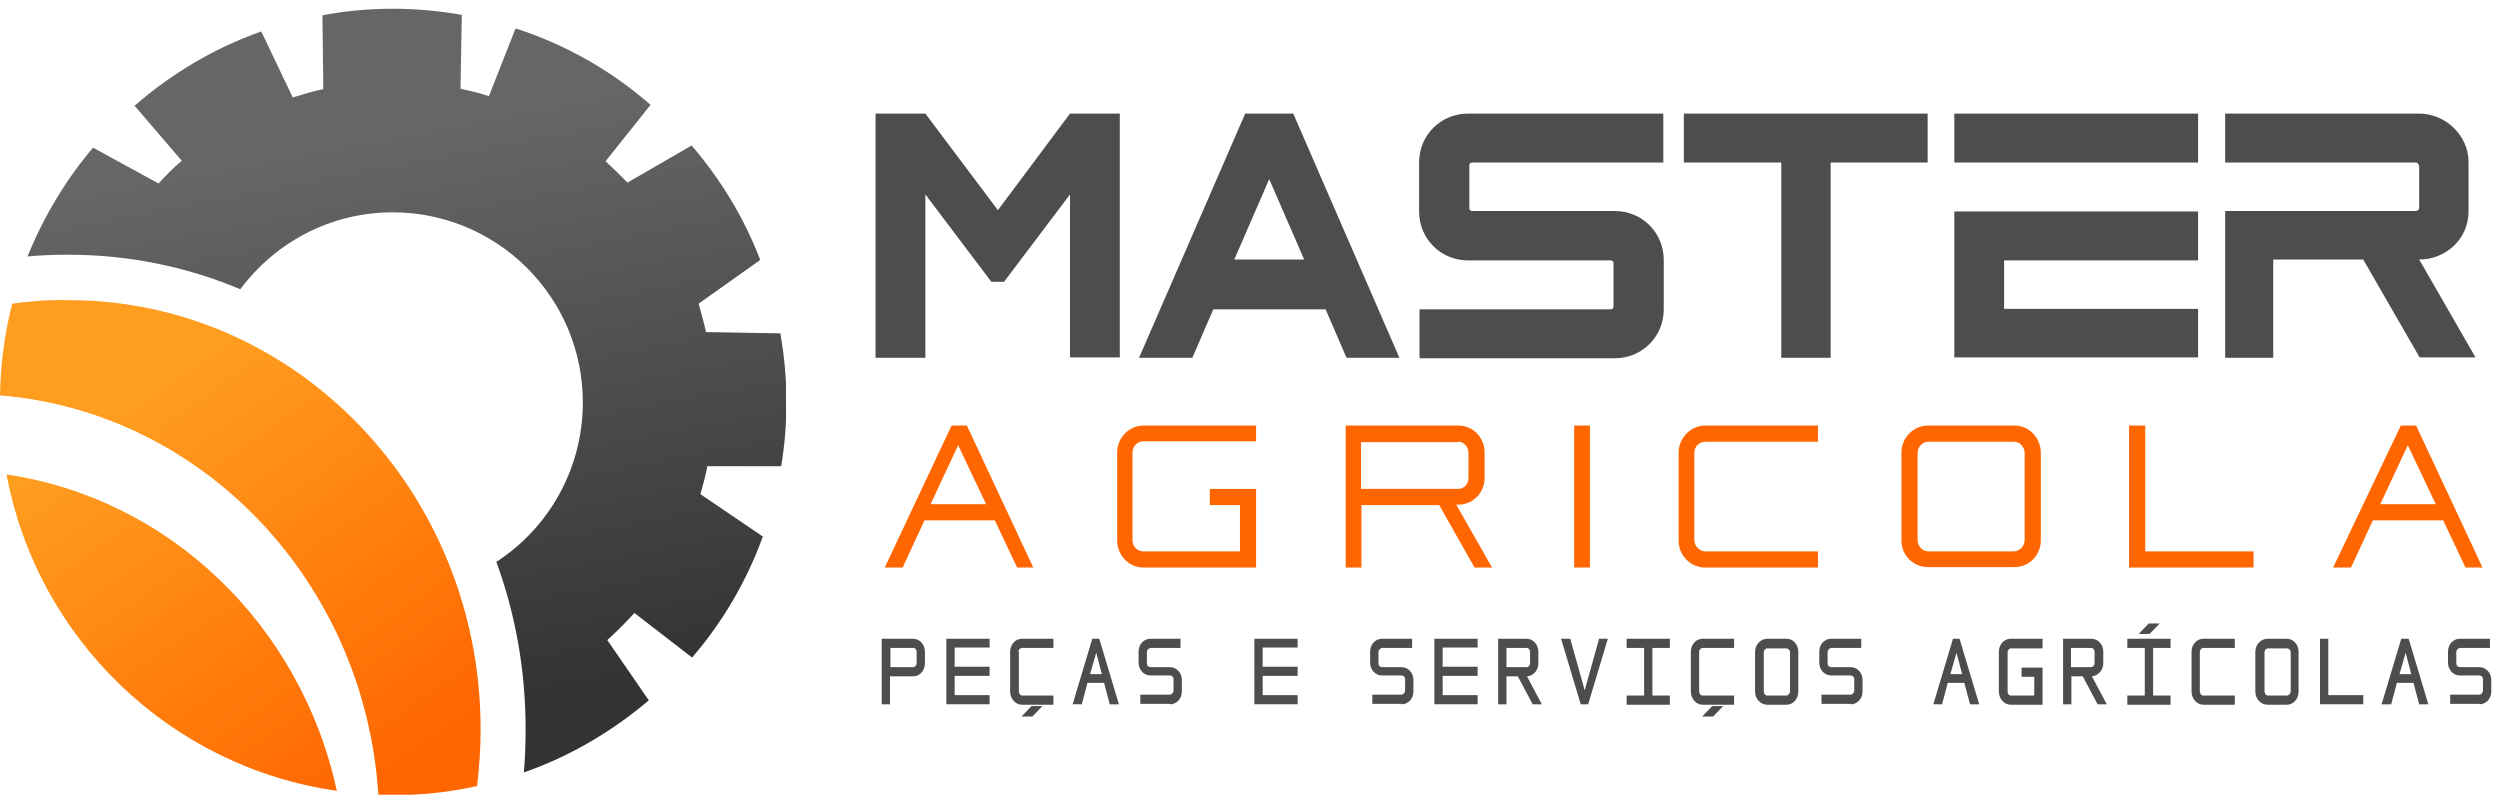
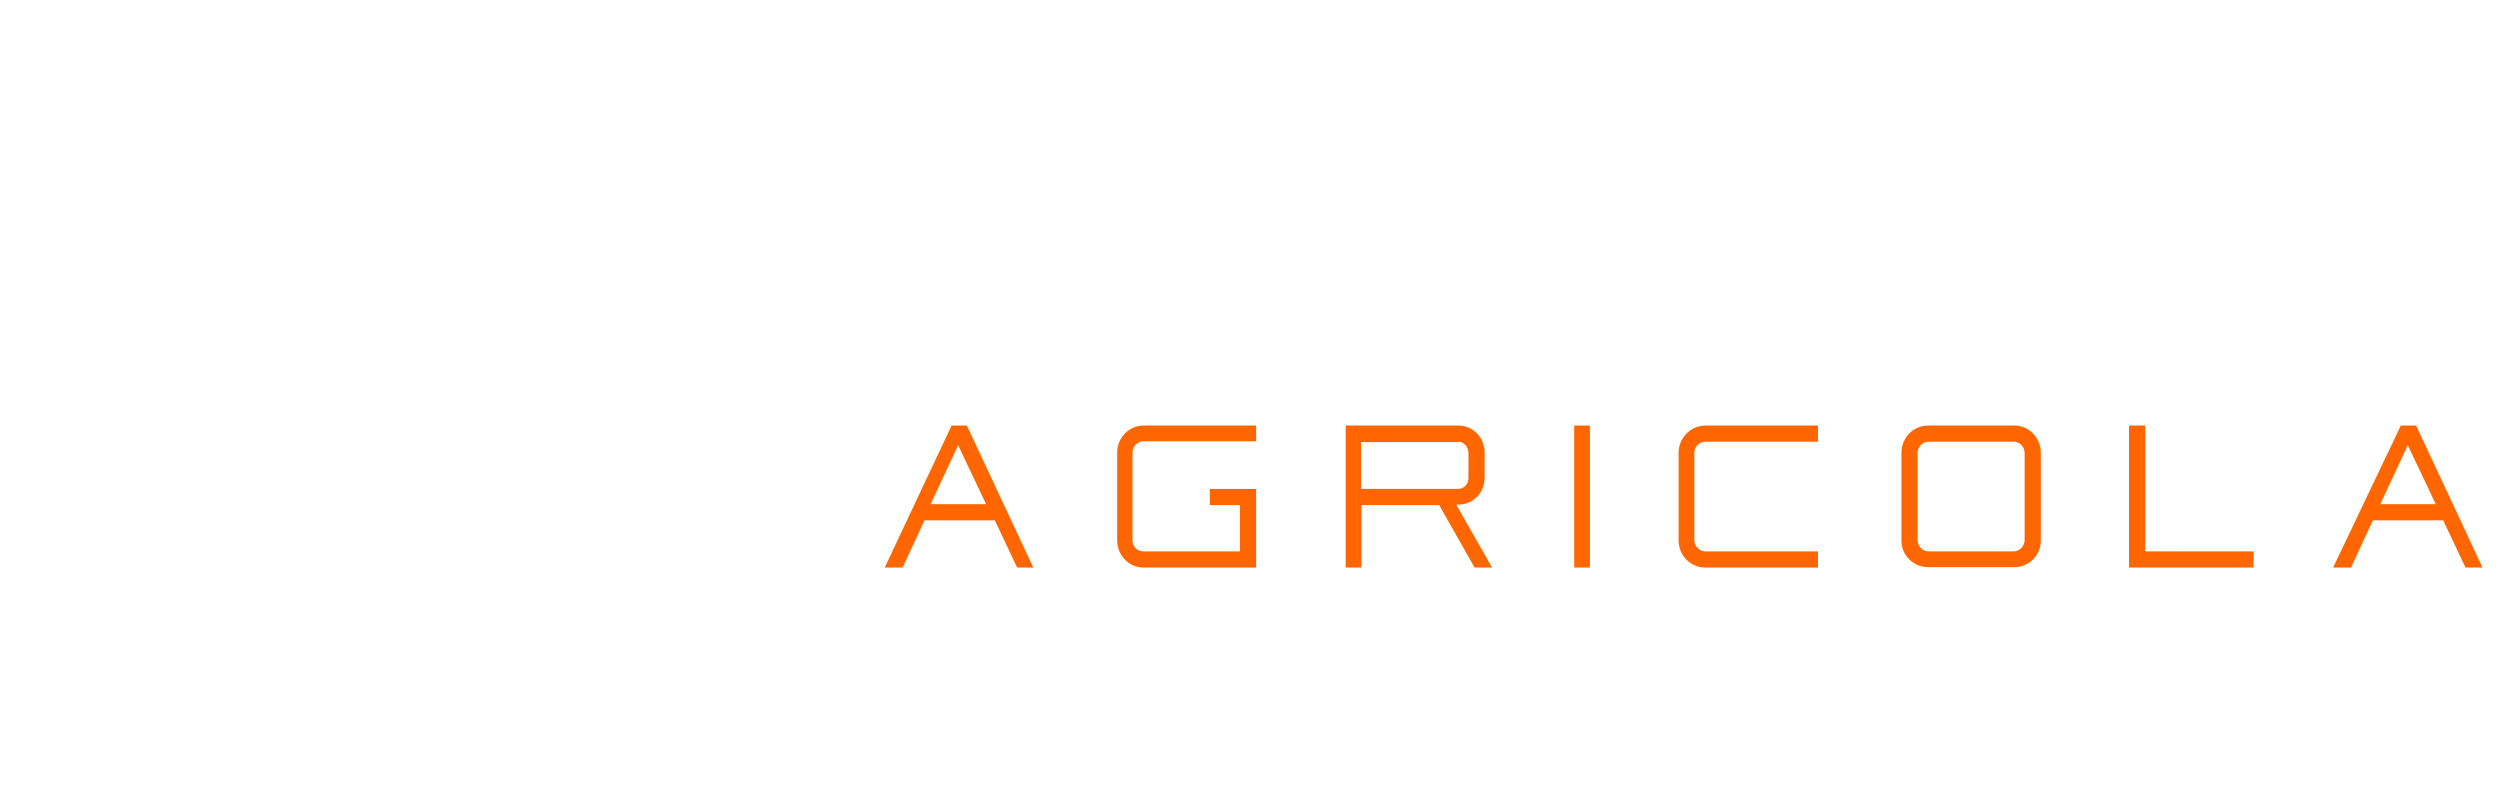
<svg xmlns="http://www.w3.org/2000/svg" xmlns:xlink="http://www.w3.org/1999/xlink" version="1.1" id="Camada_1" x="0px" y="0px" viewBox="0 0 572.2 181.9" style="enable-background:new 0 0 572.2 181.9;" xml:space="preserve">
  <style type="text/css">
	.st0{clip-path:url(#SVGID_2_);fill:url(#SVGID_3_);}
	.st1{clip-path:url(#SVGID_5_);fill:url(#SVGID_6_);}
	.st2{fill:#4D4D4D;}
	.st3{fill:#FF6600;}
</style>
  <g>
    <defs>
-       <path id="SVGID_1_" d="M89.9,2C84.4,2,79,2.5,73.8,3.5L74,20.4c-2.4,0.5-4.7,1.2-7,1.9L59.8,7.2c-10.8,3.8-20.6,9.7-29,17    l10.8,12.6c-1.9,1.6-3.7,3.4-5.3,5.2l-15-8.2C15,41.2,10,49.6,6.3,58.7c3.1-0.3,6.2-0.4,9.3-0.4c14,0,27.3,2.8,39.4,7.9    C63,55.5,75.6,48.6,89.9,48.6c24,0,43.5,19.5,43.5,43.5c0,15.3-7.9,28.8-19.8,36.5c4.4,12,6.7,24.9,6.7,38.2c0,3.3-0.1,6.7-0.4,10    c10.6-3.7,20.2-9.4,28.6-16.5l-9.5-13.8c2.2-2,4.2-4,6.2-6.2l13.2,10.2c7-8.1,12.5-17.5,16.2-27.7l-14.3-9.7    c0.6-2.1,1.2-4.2,1.6-6.4h16.9c0.8-4.8,1.2-9.7,1.2-14.7c0-5.4-0.5-10.6-1.4-15.7l-17-0.3c-0.5-2.2-1.1-4.3-1.7-6.5l14.1-10    c-3.7-9.7-9.1-18.5-15.7-26.2l-14.7,8.5c-1.6-1.7-3.3-3.3-5-4.9L148.9,24c-8.9-7.8-19.4-13.8-30.9-17.5L111.9,22    c-2.1-0.7-4.3-1.2-6.5-1.7l0.3-16.9C100.5,2.5,95.3,2,89.9,2" />
-     </defs>
+       </defs>
    <clipPath id="SVGID_2_">
      <use xlink:href="#SVGID_1_" style="overflow:visible;" />
    </clipPath>
    <linearGradient id="SVGID_3_" gradientUnits="userSpaceOnUse" x1="82.331" y1="32.509" x2="106.951" y2="162.269">
      <stop offset="0" style="stop-color:#666666" />
      <stop offset="1" style="stop-color:#333333" />
    </linearGradient>
-     <rect x="6.3" y="2" class="st0" width="173.6" height="174.8" />
  </g>
  <g>
    <defs>
-       <path id="SVGID_4_" d="M2.8,69.5c-1.7,6.7-2.7,13.7-2.8,21c46.5,3.8,83.5,42.8,86.6,91.4c1.1,0,2.2,0.1,3.4,0.1    c6.6,0,13-0.7,19.2-2.1c0.5-4.3,0.8-8.6,0.8-13c0-54.2-42.2-98.2-94.3-98.2C11.3,68.6,7,68.9,2.8,69.5 M1.5,108.6    c7,37.6,37.5,67,75.6,72.4C68.9,143.2,38.9,114.1,1.5,108.6z" />
-     </defs>
+       </defs>
    <clipPath id="SVGID_5_">
      <use xlink:href="#SVGID_4_" style="overflow:visible;" />
    </clipPath>
    <linearGradient id="SVGID_6_" gradientUnits="userSpaceOnUse" x1="90.41" y1="176.02" x2="32.08" y2="92.451">
      <stop offset="0" style="stop-color:#FF6600" />
      <stop offset="1" style="stop-color:#FF9D1F" />
    </linearGradient>
    <rect y="68.6" class="st1" width="110" height="113.3" />
  </g>
-   <path class="st2" d="M553.7,59.4c6.2,0,11.3-4.8,11.3-11V37c0-5.8-5.1-11-11.3-11h-44.4v11.2h43.6c0.4,0,0.8,0.4,0.8,1.1v9.3  c0,0.4-0.4,0.7-0.8,0.7h-43.6v33.6h11V59.4h20.6l12.9,22.4h12.8L553.7,59.4L553.7,59.4z M447.3,37.2h55.8V26h-55.8V37.2z   M447.3,48.4v33.4h55.8V70.7h-44.4V59.6h44.4V48.4H447.3z M441.2,26h-55.8v11.2h22.3v44.7H419V37.2h22.2V26z M380.7,37.2V26h-44.7  c-6.2,0-11.2,4.9-11.2,11.2v11.2c0,6.2,4.9,11.2,11.2,11.2h32.5c0.6,0,0.8,0.2,0.8,0.8v9.6c0,0.6-0.2,0.8-0.8,0.8h-43.6v11.2h44.7  c6.2,0,11.2-4.9,11.2-11.2V59.5c0-6.2-4.9-11.2-11.2-11.2h-32.5c-0.6,0-0.8-0.2-0.8-0.8V38c0-0.6,0.2-0.8,0.8-0.8H380.7z   M298.5,59.4h-16l8-18.4L298.5,59.4z M272.9,81.9l4.8-11.1h25.7l4.8,11.1h12.1l-24.3-55.9h-11l-24.3,55.9H272.9z M200.4,81.9h11.4  V44.5l15.1,20h2.9l15.1-20v37.3h11.4V26h-11.4l-16.5,22.1L211.8,26h-11.4V81.9z" />
-   <path class="st3" d="M551.1,101.9l6.4,13.5h-12.7L551.1,101.9z M568.2,129.9l-15.2-32.5h-3.5L534,129.9h4.1l5-10.8h16.1l5.1,10.8  H568.2z M487.3,97.4v32.5h28.5v-3.7H491V97.4H487.3z M463.4,123.6c0,1.4-1.2,2.6-2.5,2.6h-19.5c-1.4,0-2.5-1.2-2.5-2.6v-19.9  c0-1.4,1.1-2.6,2.5-2.6h19.5c1.4,0,2.5,1.2,2.5,2.6V123.6z M441.3,97.4c-3.4,0-6.1,2.8-6.1,6.2v20.1c0,3.4,2.7,6.1,6.1,6.1h19.8  c3.3,0,6-2.7,6-6.1v-20.1c0-3.4-2.7-6.2-6-6.2H441.3z M387.8,103.6c0-1.4,1.2-2.5,2.5-2.5h25.8v-3.7h-25.8c-3.3,0-6.1,2.8-6.1,6.2  v20.1c0,3.4,2.7,6.2,6.1,6.2h25.8v-3.7h-25.8c-1.3,0-2.5-1.2-2.5-2.6V103.6z M360.3,129.9h3.6V97.4h-3.6V129.9z M333.7,101.1  c1.4,0,2.4,1.2,2.4,2.6v5.7c0,1.4-1,2.5-2.4,2.5h-22.2v-10.7H333.7z M333.3,115.5h0.5c3.4,0,6-2.8,6-6.1v-5.8c0-3.4-2.6-6.2-6-6.2  h-25.8v32.5h3.6v-14.3h17.8l8.1,14.3h4L333.3,115.5z M287.5,101.1v-3.7h-25.8c-3.3,0-6,2.8-6,6.2v20.1c0,3.4,2.7,6.2,6,6.2h25.8v-18  h-10.6v3.7h6.9v10.6h-22.1c-1.4,0-2.5-1.1-2.5-2.6v-20c0-1.4,1.1-2.6,2.5-2.6H287.5z M219.3,101.9l6.4,13.5h-12.7L219.3,101.9z   M236.5,129.9l-15.2-32.5h-3.5l-15.3,32.5h4.1l5-10.8h16.1l5.1,10.8H236.5z" />
-   <path class="st2" d="M567.5,161.2c1.5,0,2.7-1.3,2.7-2.9v-2.7c0-1.6-1.2-2.9-2.7-2.9h-4.4c-0.6,0-0.9-0.4-0.9-0.9v-2.5  c0-0.6,0.5-1,0.9-1h6.8v-2.1H563c-1.5,0-2.7,1.3-2.7,2.9v2.6c0,1.6,1.2,2.9,2.7,2.9h4.4c0.6,0,0.9,0.4,0.9,0.8v2.7  c0,0.4-0.4,0.9-0.9,0.9h-6.6v2.1H567.5z M550.6,149.4l1.3,4.9h-2.7L550.6,149.4z M547.3,161.2l1.3-4.9h3.8l1.3,4.9h2.1l-4.5-15h-1.7  l-4.5,15H547.3z M531,146.2v15h9.9v-2.1h-8v-12.9H531z M524.3,158.2c0,0.5-0.4,1-0.9,1h-4.3c-0.5,0-0.8-0.5-0.8-1v-8.9  c0-0.5,0.4-0.9,0.8-0.9h4.3c0.5,0,0.9,0.4,0.9,0.9V158.2z M519,146.2c-1.5,0-2.8,1.3-2.8,3v9.1c0,1.6,1.2,3,2.8,3h4.4  c1.5,0,2.7-1.3,2.7-3v-9.1c0-1.7-1.2-3-2.7-3H519z M503.5,149.2c0-0.5,0.4-0.9,0.8-0.9h7.2v-2.1h-7.2c-1.5,0-2.7,1.3-2.7,3v9.1  c0,1.6,1.2,3,2.7,3h7.2v-2.1h-7.2c-0.5,0-0.8-0.5-0.8-1V149.2z M494.3,142.7h-2.5l-2.3,2.4h2.5L494.3,142.7z M496.8,146.2h-9.9v2.1  h4v10.9h-4v2.1h9.9v-2.1h-4v-10.9h4V146.2z M478.6,148.3c0.5,0,0.8,0.4,0.8,0.9v2.6c0,0.5-0.4,0.9-0.8,0.9h-4.6v-4.4H478.6z   M481.4,151.8v-2.6c0-1.7-1.2-3-2.7-3h-6.5v15h1.9v-6.4h2.6l3.4,6.4h2.1l-3.4-6.4C480.2,154.7,481.4,153.4,481.4,151.8z   M467.5,148.3v-2.1h-7.3c-1.5,0-2.7,1.3-2.7,3v9.1c0,1.6,1.2,3,2.7,3h7.3v-8.5h-4.8v2.1h2.9v4.3h-5.3c-0.5,0-0.8-0.4-0.8-0.9v-9  c0-0.5,0.4-0.9,0.8-0.9H467.5z M447.8,149.4l1.3,4.9h-2.7L447.8,149.4z M444.5,161.2l1.3-4.9h3.8l1.3,4.9h2.1l-4.5-15H447l-4.5,15  H444.5z M423.6,161.2c1.5,0,2.7-1.3,2.7-2.9v-2.7c0-1.6-1.2-2.9-2.7-2.9h-4.4c-0.6,0-0.9-0.4-0.9-0.9v-2.5c0-0.6,0.5-1,0.9-1h6.8  v-2.1h-6.9c-1.5,0-2.7,1.3-2.7,2.9v2.6c0,1.6,1.2,2.9,2.7,2.9h4.4c0.6,0,0.9,0.4,0.9,0.8v2.7c0,0.4-0.4,0.9-0.9,0.9h-6.6v2.1H423.6z   M409.7,158.2c0,0.5-0.4,1-0.9,1h-4.3c-0.5,0-0.8-0.5-0.8-1v-8.9c0-0.5,0.4-0.9,0.8-0.9h4.3c0.5,0,0.9,0.4,0.9,0.9V158.2z   M404.5,146.2c-1.5,0-2.8,1.3-2.8,3v9.1c0,1.6,1.2,3,2.8,3h4.4c1.5,0,2.7-1.3,2.7-3v-9.1c0-1.7-1.2-3-2.7-3H404.5z M394.4,161.6  h-2.5l-2.3,2.4h2.5L394.4,161.6z M388.9,149.2c0-0.5,0.4-0.9,0.8-0.9h7.2v-2.1h-7.2c-1.5,0-2.7,1.3-2.7,3v9.1c0,1.6,1.2,3,2.7,3h7.2  v-2.1h-7.2c-0.5,0-0.8-0.5-0.8-1V149.2z M382.2,146.2h-9.9v2.1h4v10.9h-4v2.1h9.9v-2.1h-4v-10.9h4V146.2z M361.8,161.2h1.7l4.5-15  h-2l-3.3,11.8l-3.3-11.8h-2.1L361.8,161.2z M349.4,148.3c0.5,0,0.8,0.4,0.8,0.9v2.6c0,0.5-0.4,0.9-0.8,0.9h-4.6v-4.4H349.4z   M352.1,151.8v-2.6c0-1.7-1.2-3-2.7-3h-6.5v15h1.9v-6.4h2.6l3.4,6.4h2.1l-3.4-6.4C351,154.7,352.1,153.4,352.1,151.8z M338.2,146.2  h-9.9v15h9.9v-2.1h-8v-4.4h8v-2.1h-8v-4.4h8V146.2z M320.8,161.2c1.5,0,2.7-1.3,2.7-2.9v-2.7c0-1.6-1.2-2.9-2.7-2.9h-4.4  c-0.6,0-0.9-0.4-0.9-0.9v-2.5c0-0.6,0.5-1,0.9-1h6.8v-2.1h-6.9c-1.5,0-2.7,1.3-2.7,2.9v2.6c0,1.6,1.2,2.9,2.7,2.9h4.4  c0.6,0,0.9,0.4,0.9,0.8v2.7c0,0.4-0.4,0.9-0.9,0.9h-6.6v2.1H320.8z M297,146.2h-9.9v15h9.9v-2.1h-8v-4.4h8v-2.1h-8v-4.4h8V146.2z   M267.8,161.2c1.5,0,2.7-1.3,2.7-2.9v-2.7c0-1.6-1.2-2.9-2.7-2.9h-4.4c-0.6,0-0.9-0.4-0.9-0.9v-2.5c0-0.6,0.5-1,0.9-1h6.8v-2.1h-6.9  c-1.5,0-2.7,1.3-2.7,2.9v2.6c0,1.6,1.2,2.9,2.7,2.9h4.4c0.6,0,0.9,0.4,0.9,0.8v2.7c0,0.4-0.4,0.9-0.9,0.9H261v2.1H267.8z   M250.9,149.4l1.3,4.9h-2.7L250.9,149.4z M247.6,161.2l1.3-4.9h3.8l1.3,4.9h2.1l-4.5-15H250l-4.5,15H247.6z M238.6,161.6h-2.5  l-2.3,2.4h2.5L238.6,161.6z M233.1,149.2c0-0.5,0.4-0.9,0.8-0.9h7.2v-2.1h-7.2c-1.5,0-2.7,1.3-2.7,3v9.1c0,1.6,1.2,3,2.7,3h7.2v-2.1  H234c-0.5,0-0.8-0.5-0.8-1V149.2z M226.5,146.2h-9.9v15h9.9v-2.1h-8v-4.4h8v-2.1h-8v-4.4h8V146.2z M209,148.3c0.5,0,0.8,0.4,0.8,0.9  v2.6c0,0.5-0.4,0.9-0.8,0.9h-5.2v-4.4H209z M209,154.8c1.5,0,2.7-1.3,2.7-3v-2.6c0-1.7-1.2-3-2.7-3h-7.2v15h1.9v-6.4H209z" />
+   <path class="st3" d="M551.1,101.9l6.4,13.5h-12.7L551.1,101.9z M568.2,129.9l-15.2-32.5h-3.5L534,129.9h4.1l5-10.8h16.1l5.1,10.8  z M487.3,97.4v32.5h28.5v-3.7H491V97.4H487.3z M463.4,123.6c0,1.4-1.2,2.6-2.5,2.6h-19.5c-1.4,0-2.5-1.2-2.5-2.6v-19.9  c0-1.4,1.1-2.6,2.5-2.6h19.5c1.4,0,2.5,1.2,2.5,2.6V123.6z M441.3,97.4c-3.4,0-6.1,2.8-6.1,6.2v20.1c0,3.4,2.7,6.1,6.1,6.1h19.8  c3.3,0,6-2.7,6-6.1v-20.1c0-3.4-2.7-6.2-6-6.2H441.3z M387.8,103.6c0-1.4,1.2-2.5,2.5-2.5h25.8v-3.7h-25.8c-3.3,0-6.1,2.8-6.1,6.2  v20.1c0,3.4,2.7,6.2,6.1,6.2h25.8v-3.7h-25.8c-1.3,0-2.5-1.2-2.5-2.6V103.6z M360.3,129.9h3.6V97.4h-3.6V129.9z M333.7,101.1  c1.4,0,2.4,1.2,2.4,2.6v5.7c0,1.4-1,2.5-2.4,2.5h-22.2v-10.7H333.7z M333.3,115.5h0.5c3.4,0,6-2.8,6-6.1v-5.8c0-3.4-2.6-6.2-6-6.2  h-25.8v32.5h3.6v-14.3h17.8l8.1,14.3h4L333.3,115.5z M287.5,101.1v-3.7h-25.8c-3.3,0-6,2.8-6,6.2v20.1c0,3.4,2.7,6.2,6,6.2h25.8v-18  h-10.6v3.7h6.9v10.6h-22.1c-1.4,0-2.5-1.1-2.5-2.6v-20c0-1.4,1.1-2.6,2.5-2.6H287.5z M219.3,101.9l6.4,13.5h-12.7L219.3,101.9z   M236.5,129.9l-15.2-32.5h-3.5l-15.3,32.5h4.1l5-10.8h16.1l5.1,10.8H236.5z" />
</svg>